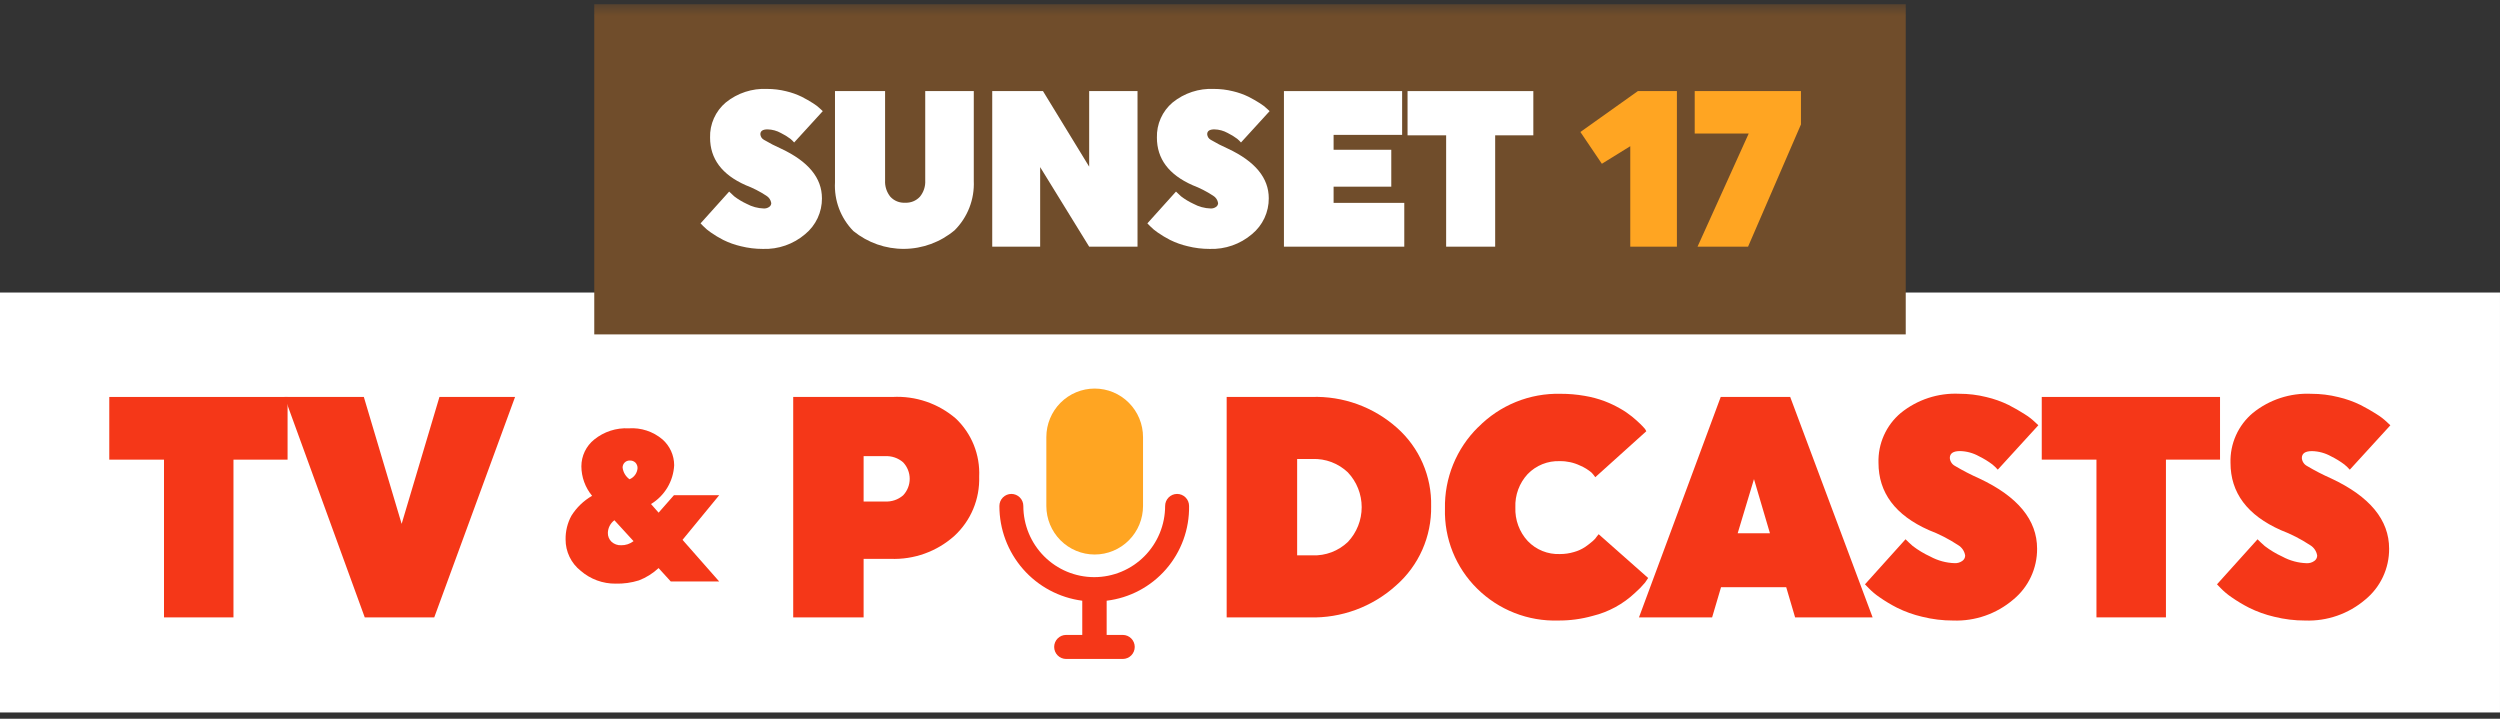
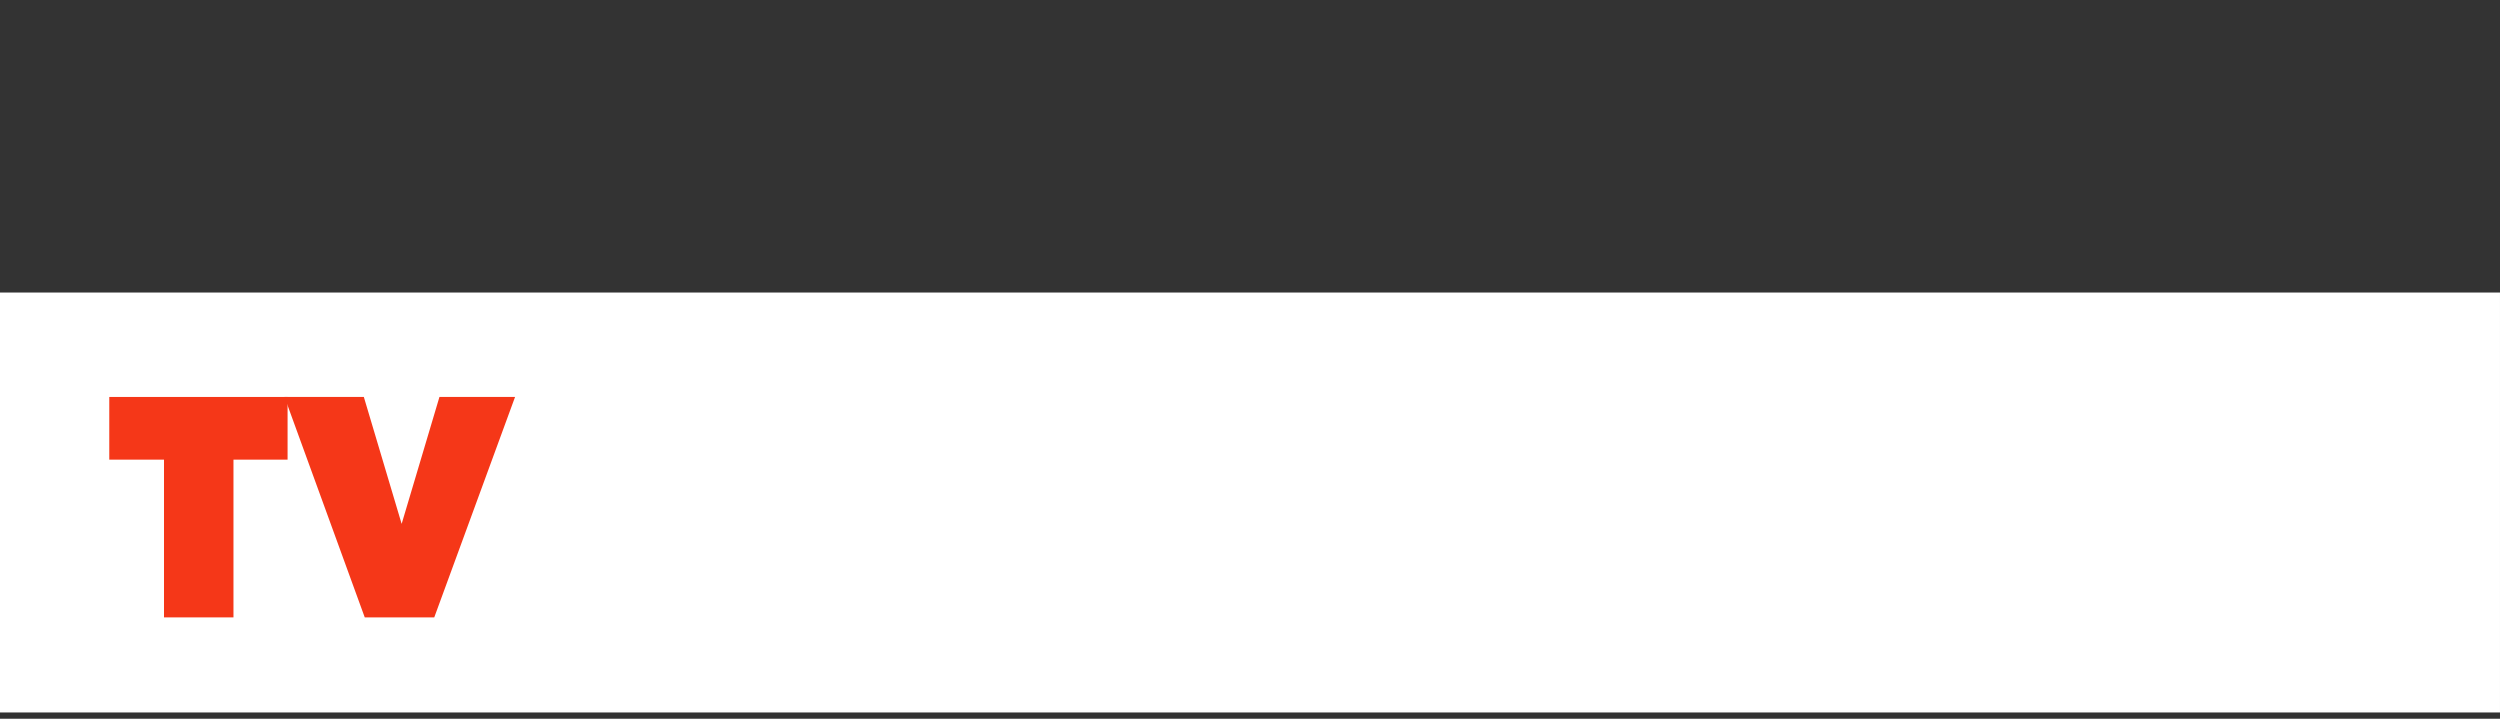
<svg xmlns="http://www.w3.org/2000/svg" width="240" height="69" viewBox="0 0 240 69" fill="none">
  <rect x="0" y="0" width="240" height="69" fill="#333333" stroke="none" />
  <g clip-path="url(#clip0_5622_3186)">
    <path d="M239.999 28.081H0V68.395H239.999V28.081Z" fill="white" />
    <path d="M22.413 44.126V59.269H15.744V44.126H10.491V38.108H27.607V44.126H22.413Z" fill="#F53718" />
    <path d="M27.314 38.108H34.928L38.558 50.292L42.187 38.108H49.446L41.687 59.272H35.017L27.314 38.108Z" fill="#F53718" />
    <mask id="mask0_5622_3186" style="mask-type:luminance" maskUnits="userSpaceOnUse" x="0" y="0" width="240" height="69">
-       <path d="M240 0.395H0V68.394H240V0.395Z" fill="white" />
-     </mask>
+       </mask>
    <g mask="url(#mask0_5622_3186)">
      <path d="M69.043 47.54L65.523 51.825L69.043 55.822H64.395L63.223 54.536C62.675 55.048 62.034 55.45 61.335 55.718C60.613 55.944 59.859 56.048 59.103 56.029C57.873 56.043 56.68 55.604 55.749 54.797C55.294 54.439 54.926 53.982 54.675 53.46C54.423 52.937 54.293 52.364 54.297 51.784C54.284 50.993 54.475 50.212 54.852 49.517C55.347 48.723 56.031 48.064 56.841 47.599C56.181 46.802 55.817 45.8 55.812 44.763C55.813 44.27 55.924 43.783 56.137 43.339C56.351 42.895 56.661 42.504 57.044 42.196C57.979 41.44 59.158 41.056 60.356 41.12C61.534 41.038 62.698 41.42 63.6 42.185C63.95 42.494 64.231 42.875 64.424 43.301C64.618 43.728 64.718 44.191 64.72 44.659C64.682 45.416 64.459 46.151 64.072 46.801C63.684 47.451 63.144 47.995 62.498 48.387L63.225 49.216L64.7 47.538L69.043 47.54ZM60.82 51.951L58.982 49.943C58.794 50.083 58.641 50.263 58.532 50.471C58.424 50.679 58.363 50.908 58.355 51.143C58.349 51.305 58.377 51.466 58.438 51.616C58.499 51.766 58.591 51.902 58.709 52.013C58.96 52.24 59.291 52.359 59.629 52.344C60.058 52.353 60.478 52.214 60.819 51.951M60.436 46.008C60.649 45.921 60.834 45.776 60.969 45.589C61.105 45.403 61.186 45.182 61.204 44.951C61.208 44.853 61.192 44.754 61.157 44.662C61.123 44.569 61.07 44.485 61.003 44.413C60.931 44.344 60.845 44.29 60.751 44.255C60.657 44.221 60.557 44.206 60.457 44.211C60.366 44.208 60.276 44.223 60.192 44.256C60.107 44.289 60.031 44.339 59.966 44.404C59.902 44.468 59.851 44.544 59.818 44.629C59.784 44.713 59.768 44.804 59.77 44.895C59.798 45.117 59.872 45.331 59.987 45.523C60.102 45.716 60.255 45.882 60.437 46.012" fill="#F53718" />
      <path d="M76.148 38.107H85.68C87.896 37.988 90.073 38.73 91.758 40.179C92.51 40.892 93.1 41.759 93.487 42.722C93.874 43.684 94.049 44.72 94.001 45.757C94.035 46.82 93.841 47.878 93.431 48.859C93.021 49.84 92.405 50.721 91.625 51.441C89.938 52.952 87.731 53.744 85.473 53.649H82.907V59.272H76.148V38.107ZM82.907 48.145H84.972C85.602 48.179 86.22 47.968 86.698 47.555C87.105 47.128 87.332 46.559 87.332 45.968C87.332 45.377 87.105 44.808 86.698 44.381C86.22 43.968 85.602 43.756 84.972 43.791H82.907V48.145Z" fill="#F53718" />
-       <path d="M113.334 40.903C114.347 41.904 115.145 43.104 115.678 44.428C116.211 45.752 116.468 47.171 116.433 48.599C116.46 50.048 116.189 51.487 115.639 52.826C115.088 54.165 114.268 55.377 113.23 56.384C112.199 57.426 110.967 58.246 109.61 58.795C108.253 59.343 106.799 59.608 105.336 59.574C103.894 59.62 102.458 59.37 101.116 58.84C99.774 58.31 98.553 57.51 97.53 56.49C96.519 55.49 95.724 54.292 95.194 52.971C94.663 51.65 94.409 50.234 94.446 48.81C94.416 47.358 94.683 45.914 95.232 44.57C95.78 43.226 96.597 42.009 97.633 40.995C98.665 39.95 99.899 39.128 101.259 38.58C102.619 38.031 104.076 37.767 105.541 37.804C106.981 37.762 108.415 38.014 109.754 38.547C111.094 39.08 112.311 39.882 113.331 40.903M102.383 51.907C102.774 52.322 103.245 52.653 103.768 52.879C104.291 53.105 104.854 53.222 105.423 53.222C105.992 53.222 106.555 53.105 107.077 52.879C107.6 52.653 108.071 52.322 108.462 51.907C109.26 51.026 109.702 49.878 109.702 48.687C109.702 47.496 109.26 46.348 108.462 45.467C108.071 45.052 107.6 44.721 107.077 44.495C106.555 44.269 105.992 44.153 105.423 44.153C104.854 44.153 104.291 44.269 103.768 44.495C103.245 44.721 102.774 45.052 102.383 45.467C101.586 46.349 101.145 47.497 101.145 48.687C101.145 49.878 101.586 51.026 102.383 51.907Z" fill="white" />
      <path d="M125.909 38.107C128.928 38.002 131.871 39.069 134.128 41.085C135.183 42.024 136.022 43.182 136.585 44.48C137.148 45.778 137.422 47.184 137.389 48.599C137.413 50.036 137.125 51.461 136.544 52.774C135.963 54.088 135.103 55.258 134.024 56.203C131.747 58.262 128.766 59.361 125.703 59.271H117.76V38.107H125.909ZM124.526 53.315H126.001C126.623 53.338 127.243 53.236 127.826 53.016C128.409 52.795 128.942 52.46 129.394 52.03C130.247 51.129 130.722 49.932 130.722 48.689C130.722 47.446 130.247 46.249 129.394 45.348C128.942 44.918 128.409 44.583 127.826 44.362C127.243 44.142 126.623 44.04 126.001 44.063H124.526V53.315Z" fill="#F53718" />
      <path d="M141.908 41.01C142.938 39.961 144.171 39.136 145.531 38.584C146.891 38.033 148.35 37.768 149.816 37.805C150.591 37.802 151.365 37.868 152.129 38.002C152.783 38.11 153.426 38.282 154.047 38.515C154.561 38.712 155.059 38.948 155.537 39.222C155.936 39.446 156.316 39.704 156.673 39.992C156.979 40.244 157.24 40.475 157.456 40.688C157.621 40.845 157.779 41.012 157.927 41.186L158.046 41.398L153.147 45.812C153.04 45.657 152.922 45.51 152.793 45.373C152.461 45.091 152.088 44.862 151.687 44.694C151.084 44.406 150.423 44.261 149.755 44.27C149.18 44.246 148.607 44.344 148.074 44.558C147.54 44.772 147.057 45.096 146.656 45.51C146.258 45.94 145.949 46.444 145.746 46.994C145.544 47.544 145.452 48.129 145.475 48.715C145.43 49.903 145.854 51.06 146.656 51.935C147.054 52.353 147.537 52.68 148.071 52.896C148.605 53.112 149.179 53.212 149.755 53.189C150.214 53.191 150.672 53.124 151.112 52.992C151.489 52.888 151.847 52.724 152.174 52.509C152.425 52.336 152.666 52.149 152.897 51.949C153.064 51.812 153.209 51.649 153.324 51.466L153.472 51.285L158.223 55.488C158.163 55.589 158.066 55.734 157.927 55.926C157.634 56.279 157.314 56.608 156.968 56.909C155.821 57.993 154.412 58.759 152.881 59.13C151.814 59.429 150.712 59.577 149.605 59.57C148.165 59.616 146.73 59.368 145.388 58.84C144.046 58.313 142.825 57.517 141.799 56.501C140.789 55.504 139.993 54.309 139.462 52.991C138.932 51.672 138.678 50.258 138.716 48.836C138.686 47.381 138.954 45.936 139.502 44.589C140.051 43.242 140.867 42.022 141.903 41.005" fill="#F53718" />
      <path d="M179.772 59.271H172.331L171.476 56.37H165.22L164.363 59.271H157.341L165.189 38.107H171.859L179.772 59.271ZM166.817 51.195H169.915L168.382 45.994L166.817 51.195Z" fill="#F53718" />
      <path d="M195.561 52.678C195.567 53.611 195.364 54.534 194.969 55.379C194.573 56.224 193.994 56.969 193.274 57.56C191.668 58.93 189.61 59.647 187.505 59.571C186.5 59.573 185.499 59.451 184.524 59.207C183.693 59.014 182.886 58.724 182.119 58.345C181.536 58.048 180.974 57.711 180.437 57.336C180.059 57.081 179.708 56.787 179.391 56.459L179.037 56.096L182.932 51.769C183.109 51.95 183.34 52.167 183.626 52.419C184.148 52.816 184.712 53.155 185.308 53.429C186.029 53.822 186.833 54.039 187.653 54.064C187.911 54.075 188.165 54.001 188.376 53.853C188.461 53.796 188.531 53.72 188.58 53.63C188.629 53.541 188.655 53.441 188.657 53.339C188.626 53.13 188.549 52.931 188.431 52.757C188.314 52.582 188.159 52.436 187.978 52.329C187.098 51.75 186.158 51.268 185.174 50.892C181.948 49.46 180.335 47.304 180.335 44.423C180.308 43.516 180.487 42.615 180.858 41.788C181.228 40.96 181.781 40.228 182.474 39.646C184.06 38.361 186.06 37.705 188.096 37.801C188.971 37.8 189.844 37.906 190.693 38.118C191.427 38.289 192.14 38.543 192.818 38.873C193.388 39.166 193.899 39.458 194.352 39.751C194.713 39.971 195.05 40.229 195.357 40.521L195.682 40.824L191.787 45.087C191.628 44.906 191.456 44.74 191.27 44.588C190.868 44.286 190.438 44.023 189.986 43.802C189.426 43.488 188.798 43.317 188.157 43.303C187.508 43.303 187.183 43.525 187.183 43.968C187.194 44.125 187.244 44.276 187.33 44.409C187.415 44.541 187.532 44.649 187.67 44.724C188.427 45.174 189.21 45.579 190.015 45.935C193.713 47.671 195.562 49.918 195.561 52.678Z" fill="#F53718" />
      <path d="M207.93 44.124V59.268H201.26V44.124H196.008V38.107H213.123V44.124H207.93Z" fill="#F53718" />
      <path d="M229.356 52.677C229.362 53.611 229.159 54.534 228.764 55.379C228.368 56.223 227.789 56.969 227.069 57.56C225.463 58.93 223.405 59.647 221.3 59.571C220.295 59.573 219.294 59.451 218.319 59.207C217.487 59.014 216.68 58.724 215.914 58.345C215.331 58.048 214.768 57.711 214.231 57.336C213.853 57.081 213.502 56.787 213.184 56.459L212.831 56.096L216.725 51.773C216.902 51.954 217.133 52.17 217.419 52.423C217.941 52.82 218.505 53.159 219.101 53.432C219.822 53.826 220.626 54.043 221.446 54.068C221.704 54.079 221.958 54.005 222.169 53.856C222.254 53.8 222.324 53.724 222.373 53.634C222.422 53.545 222.448 53.445 222.45 53.343C222.419 53.134 222.342 52.935 222.224 52.761C222.107 52.586 221.952 52.44 221.771 52.333C220.891 51.754 219.951 51.272 218.967 50.896C215.741 49.464 214.128 47.308 214.128 44.427C214.101 43.52 214.28 42.619 214.651 41.792C215.021 40.964 215.574 40.232 216.267 39.65C217.853 38.365 219.853 37.709 221.889 37.805C222.764 37.804 223.636 37.91 224.486 38.122C225.22 38.293 225.933 38.547 226.61 38.877C227.181 39.169 227.692 39.462 228.145 39.755C228.506 39.975 228.843 40.233 229.15 40.525L229.475 40.828L225.58 45.09C225.421 44.91 225.249 44.743 225.063 44.592C224.661 44.29 224.231 44.027 223.78 43.806C223.22 43.492 222.592 43.321 221.951 43.307C221.302 43.307 220.977 43.529 220.977 43.972C220.988 44.129 221.038 44.28 221.124 44.413C221.209 44.545 221.326 44.653 221.463 44.728C222.221 45.178 223.005 45.583 223.81 45.939C227.508 47.672 229.357 49.918 229.356 52.677Z" fill="#F53718" />
      <path d="M182.951 0.395H57.049V32.1H182.951V0.395Z" fill="#704D2B" />
      <path d="M78.908 19.029C78.913 19.688 78.771 20.339 78.493 20.936C78.214 21.532 77.806 22.058 77.299 22.476C76.167 23.443 74.715 23.949 73.229 23.896C72.52 23.897 71.814 23.811 71.126 23.639C70.539 23.503 69.97 23.3 69.43 23.033C69.019 22.823 68.622 22.584 68.243 22.319C67.976 22.139 67.728 21.932 67.504 21.7L67.254 21.443L69.999 18.392C70.124 18.52 70.287 18.673 70.489 18.852C70.857 19.133 71.255 19.372 71.675 19.566C72.184 19.843 72.751 19.997 73.33 20.014C73.512 20.022 73.692 19.969 73.841 19.864C73.901 19.825 73.951 19.771 73.986 19.708C74.021 19.644 74.04 19.573 74.042 19.501C74.02 19.353 73.966 19.212 73.884 19.089C73.801 18.965 73.691 18.862 73.563 18.786C72.942 18.379 72.279 18.041 71.585 17.776C69.306 16.767 68.167 15.245 68.167 13.21C68.148 12.57 68.275 11.934 68.536 11.351C68.797 10.767 69.186 10.249 69.675 9.838C70.794 8.932 72.205 8.469 73.641 8.537C74.258 8.536 74.873 8.611 75.473 8.76C75.99 8.882 76.493 9.06 76.972 9.293C77.374 9.5 77.735 9.707 78.055 9.912C78.308 10.068 78.544 10.25 78.758 10.456L78.987 10.669L76.239 13.678C76.128 13.55 76.006 13.432 75.876 13.325C75.592 13.113 75.289 12.927 74.971 12.771C74.576 12.55 74.133 12.429 73.681 12.42C73.223 12.42 72.994 12.576 72.994 12.888C73.002 12.999 73.037 13.106 73.097 13.2C73.158 13.293 73.24 13.37 73.338 13.422C73.872 13.739 74.425 14.024 74.993 14.275C77.601 15.498 78.906 17.084 78.906 19.033" fill="white" />
      <path d="M93.483 8.745V17.364C93.522 18.241 93.379 19.116 93.061 19.933C92.744 20.75 92.26 21.491 91.64 22.109C90.279 23.248 88.568 23.878 86.797 23.892C85.027 23.905 83.306 23.302 81.929 22.184C81.326 21.572 80.857 20.84 80.552 20.035C80.247 19.23 80.113 18.371 80.159 17.511V8.745H84.968V17.326C84.939 17.89 85.118 18.444 85.471 18.884C85.65 19.079 85.869 19.233 86.114 19.332C86.359 19.432 86.623 19.476 86.887 19.46C87.152 19.475 87.417 19.431 87.664 19.332C87.91 19.232 88.132 19.079 88.312 18.884C88.671 18.447 88.853 17.891 88.822 17.326V8.745H93.483Z" fill="white" />
-       <path d="M99.855 16.042V23.68H95.254V8.745H100.126L104.56 15.999V8.745H109.202V23.68H104.56L99.855 16.042Z" fill="white" />
      <path d="M121.802 19.029C121.807 19.688 121.665 20.339 121.387 20.936C121.108 21.532 120.701 22.058 120.194 22.476C119.061 23.443 117.609 23.949 116.123 23.896C115.415 23.897 114.709 23.811 114.021 23.639C113.434 23.503 112.865 23.3 112.324 23.033C111.913 22.823 111.516 22.584 111.137 22.319C110.87 22.139 110.622 21.932 110.398 21.7L110.148 21.443L112.895 18.392C113.021 18.52 113.182 18.673 113.385 18.852C113.753 19.133 114.151 19.372 114.571 19.566C115.08 19.843 115.647 19.997 116.226 20.014C116.408 20.022 116.587 19.969 116.737 19.864C116.797 19.825 116.847 19.771 116.882 19.708C116.917 19.644 116.936 19.573 116.938 19.501C116.917 19.353 116.862 19.212 116.78 19.089C116.697 18.965 116.587 18.862 116.459 18.786C115.838 18.379 115.175 18.041 114.482 17.776C112.202 16.767 111.063 15.245 111.063 13.21C111.045 12.57 111.171 11.934 111.432 11.351C111.693 10.767 112.083 10.249 112.571 9.838C113.69 8.932 115.101 8.469 116.537 8.537C117.154 8.536 117.769 8.611 118.369 8.76C118.886 8.882 119.389 9.06 119.868 9.293C120.27 9.5 120.631 9.707 120.951 9.912C121.204 10.068 121.44 10.25 121.655 10.456L121.883 10.669L119.135 13.678C119.024 13.55 118.902 13.432 118.772 13.325C118.488 13.113 118.185 12.927 117.867 12.771C117.472 12.55 117.029 12.429 116.577 12.42C116.119 12.42 115.89 12.576 115.89 12.888C115.898 12.999 115.933 13.106 115.993 13.2C116.054 13.293 116.136 13.37 116.234 13.422C116.768 13.739 117.321 14.024 117.889 14.275C120.497 15.498 121.802 17.084 121.802 19.033" fill="white" />
      <path d="M123.258 23.68V8.745H134.604V12.948H128.025V14.378H133.563V17.92H128.025V19.476H134.811V23.68H123.258Z" fill="white" />
      <path d="M143.536 12.991V23.68H138.83V12.991H135.125V8.745H147.2V12.991H143.536Z" fill="white" />
      <path d="M157.235 8.745H160.983V23.68H156.506V14.036L153.779 15.722L151.718 12.671L157.235 8.745Z" fill="#FFA522" />
      <path d="M167.875 12.82H162.692V8.745H172.892V11.945L167.814 23.68H162.963L167.875 12.82Z" fill="#FFA522" />
      <path d="M100.449 41.962C100.449 40.726 100.938 39.541 101.808 38.667C102.679 37.793 103.859 37.302 105.09 37.302C106.321 37.302 107.501 37.793 108.371 38.667C109.242 39.541 109.731 40.726 109.731 41.962V48.574C109.731 49.809 109.242 50.995 108.371 51.869C107.501 52.742 106.321 53.233 105.09 53.233C103.859 53.233 102.679 52.742 101.808 51.869C100.938 50.995 100.449 49.809 100.449 48.574V41.962Z" fill="#FFA522" />
      <path d="M106.239 57.668V60.952H107.785C108.09 60.952 108.382 61.073 108.598 61.29C108.813 61.506 108.935 61.8 108.935 62.106C108.935 62.412 108.813 62.705 108.598 62.922C108.382 63.138 108.09 63.26 107.785 63.26H102.35C102.045 63.26 101.753 63.138 101.537 62.922C101.322 62.705 101.2 62.412 101.2 62.106C101.2 61.8 101.322 61.506 101.537 61.29C101.753 61.073 102.045 60.952 102.35 60.952H103.897V57.668C101.696 57.383 99.673 56.302 98.209 54.628C96.745 52.953 95.938 50.8 95.942 48.571C95.942 48.265 96.063 47.972 96.278 47.755C96.494 47.539 96.786 47.417 97.091 47.417C97.396 47.417 97.688 47.539 97.904 47.755C98.119 47.972 98.24 48.265 98.24 48.571C98.24 50.384 98.957 52.122 100.234 53.404C101.51 54.685 103.241 55.405 105.046 55.405C106.851 55.405 108.583 54.685 109.859 53.404C111.135 52.122 111.852 50.384 111.852 48.571C111.852 48.265 111.973 47.972 112.189 47.755C112.405 47.539 112.697 47.417 113.002 47.417C113.306 47.417 113.599 47.539 113.814 47.755C114.03 47.972 114.151 48.265 114.151 48.571C114.187 50.802 113.398 52.967 111.937 54.647C110.476 56.327 108.445 57.403 106.239 57.668Z" fill="#F53718" />
    </g>
  </g>
  <defs>
    <clipPath id="clip0_5622_3186">
      <rect width="240" height="68" fill="white" transform="translate(0 0.395)" />
    </clipPath>
  </defs>
</svg>